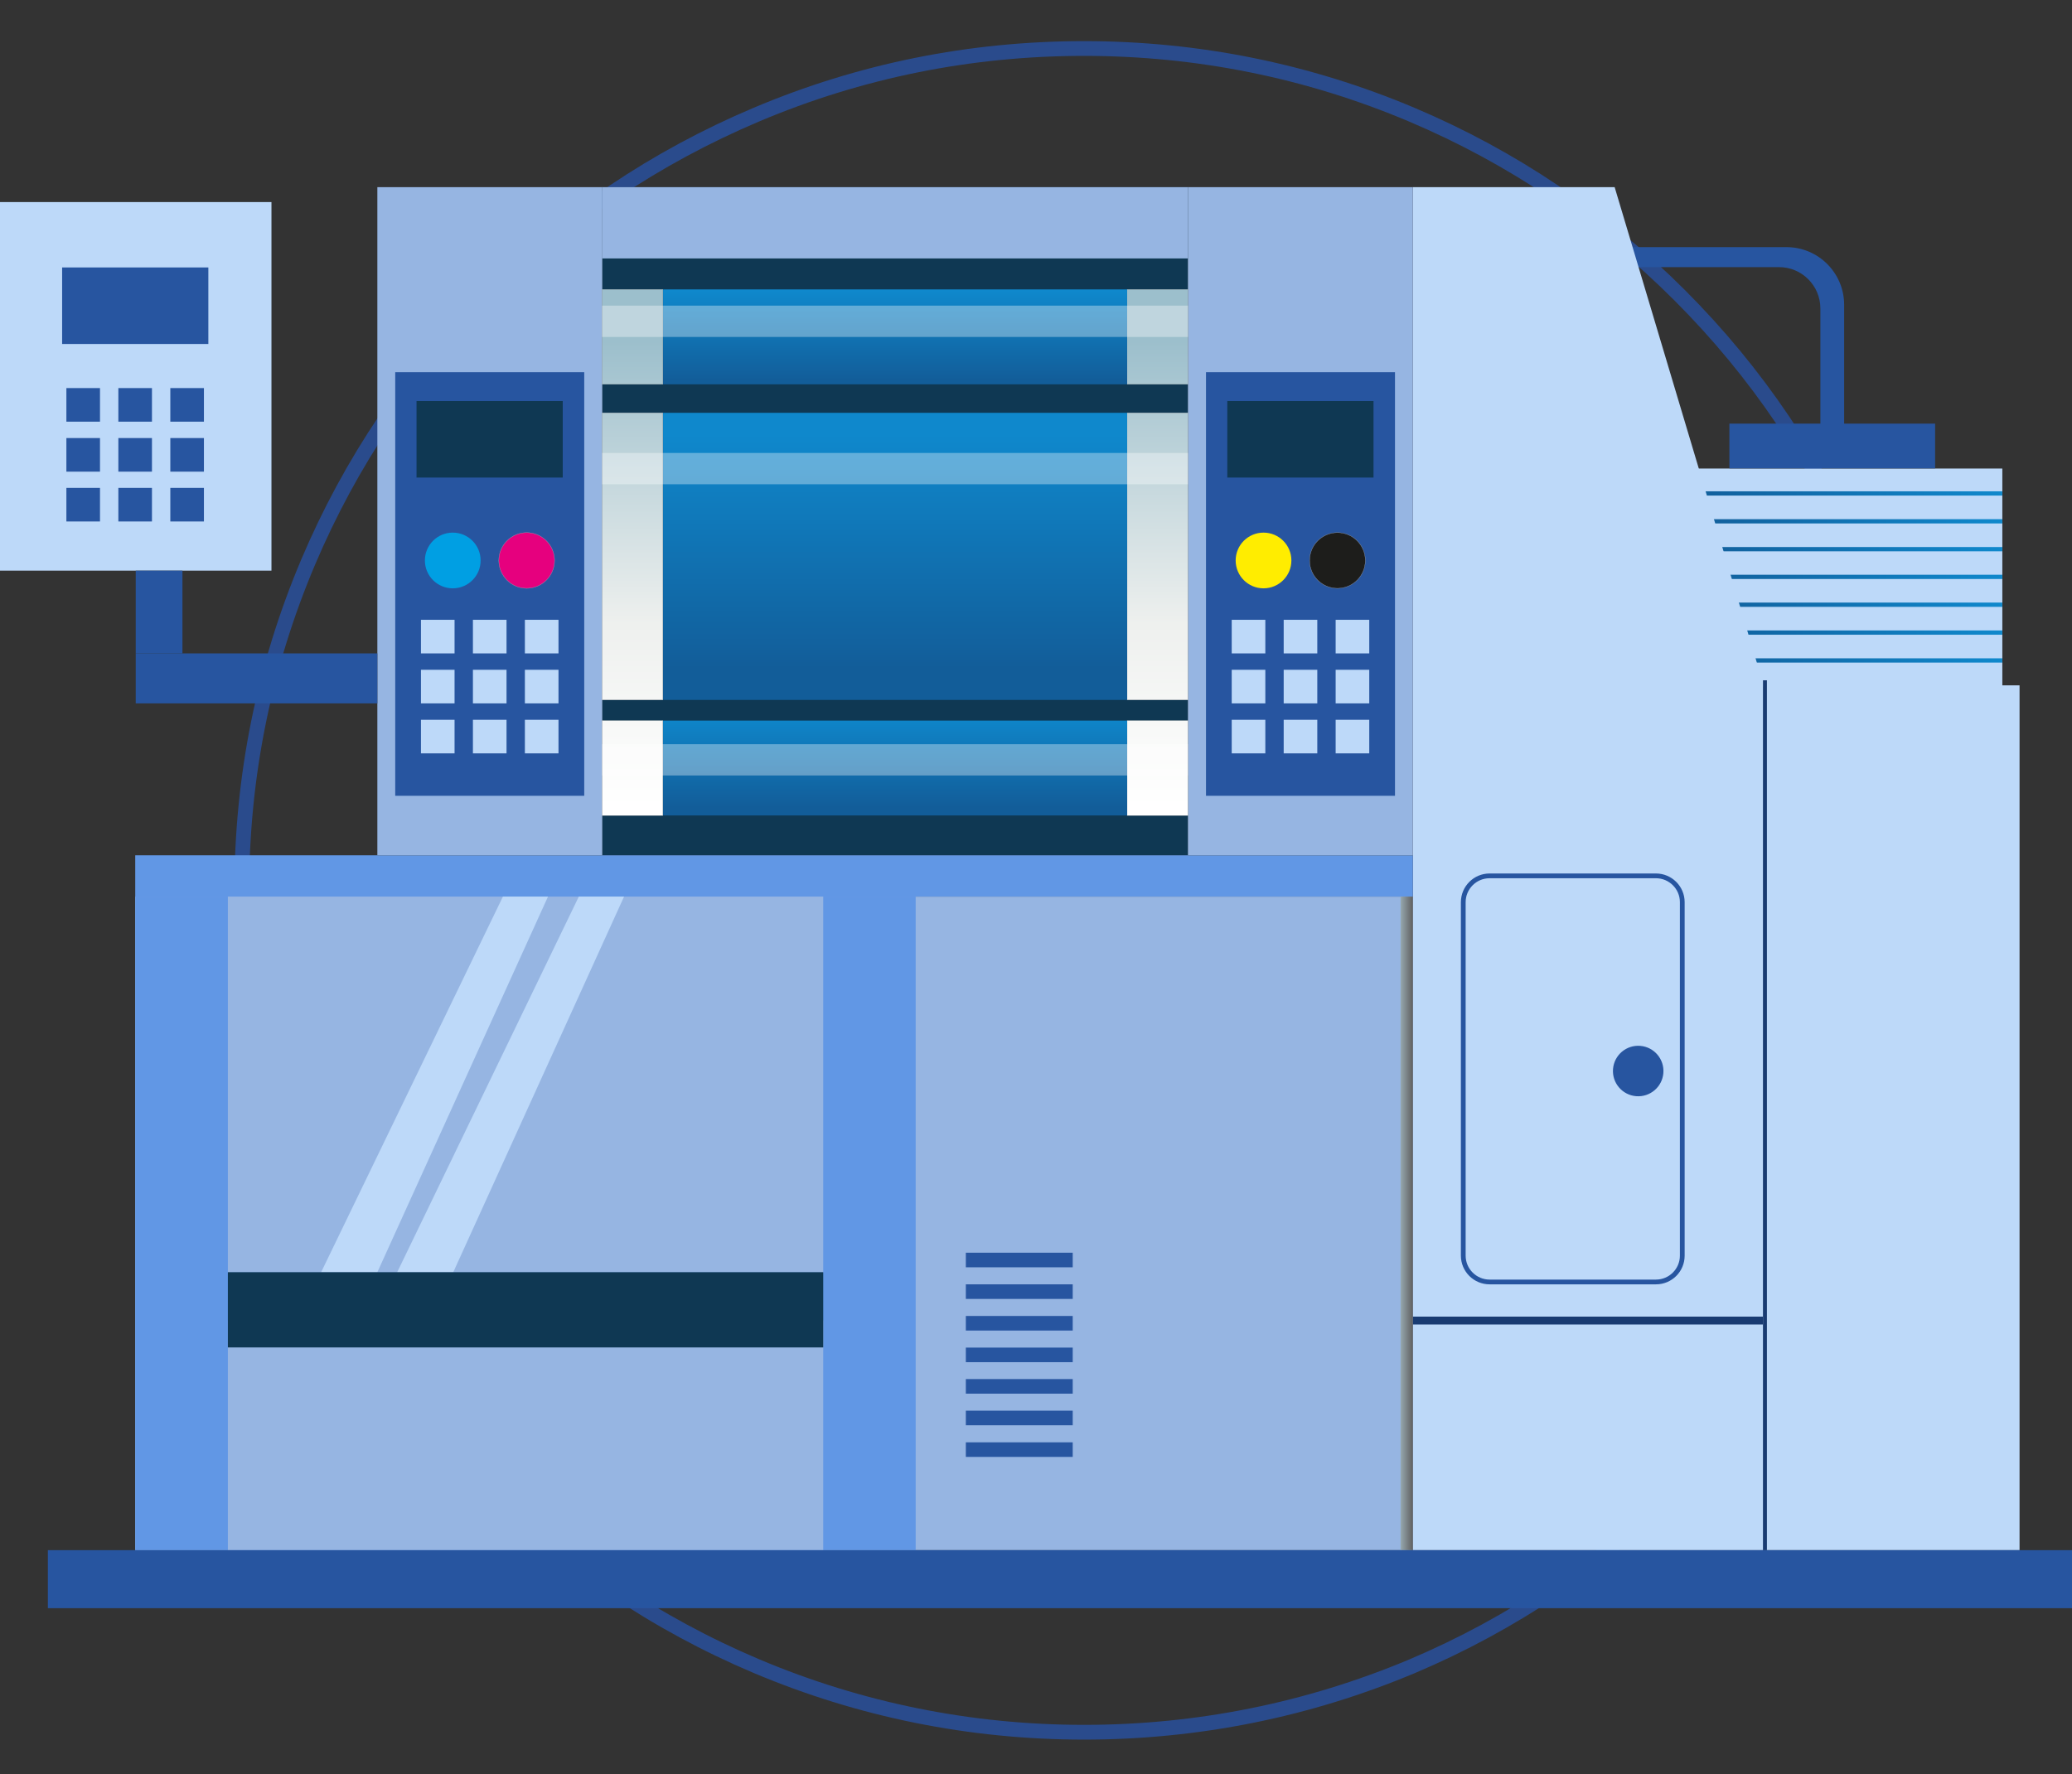
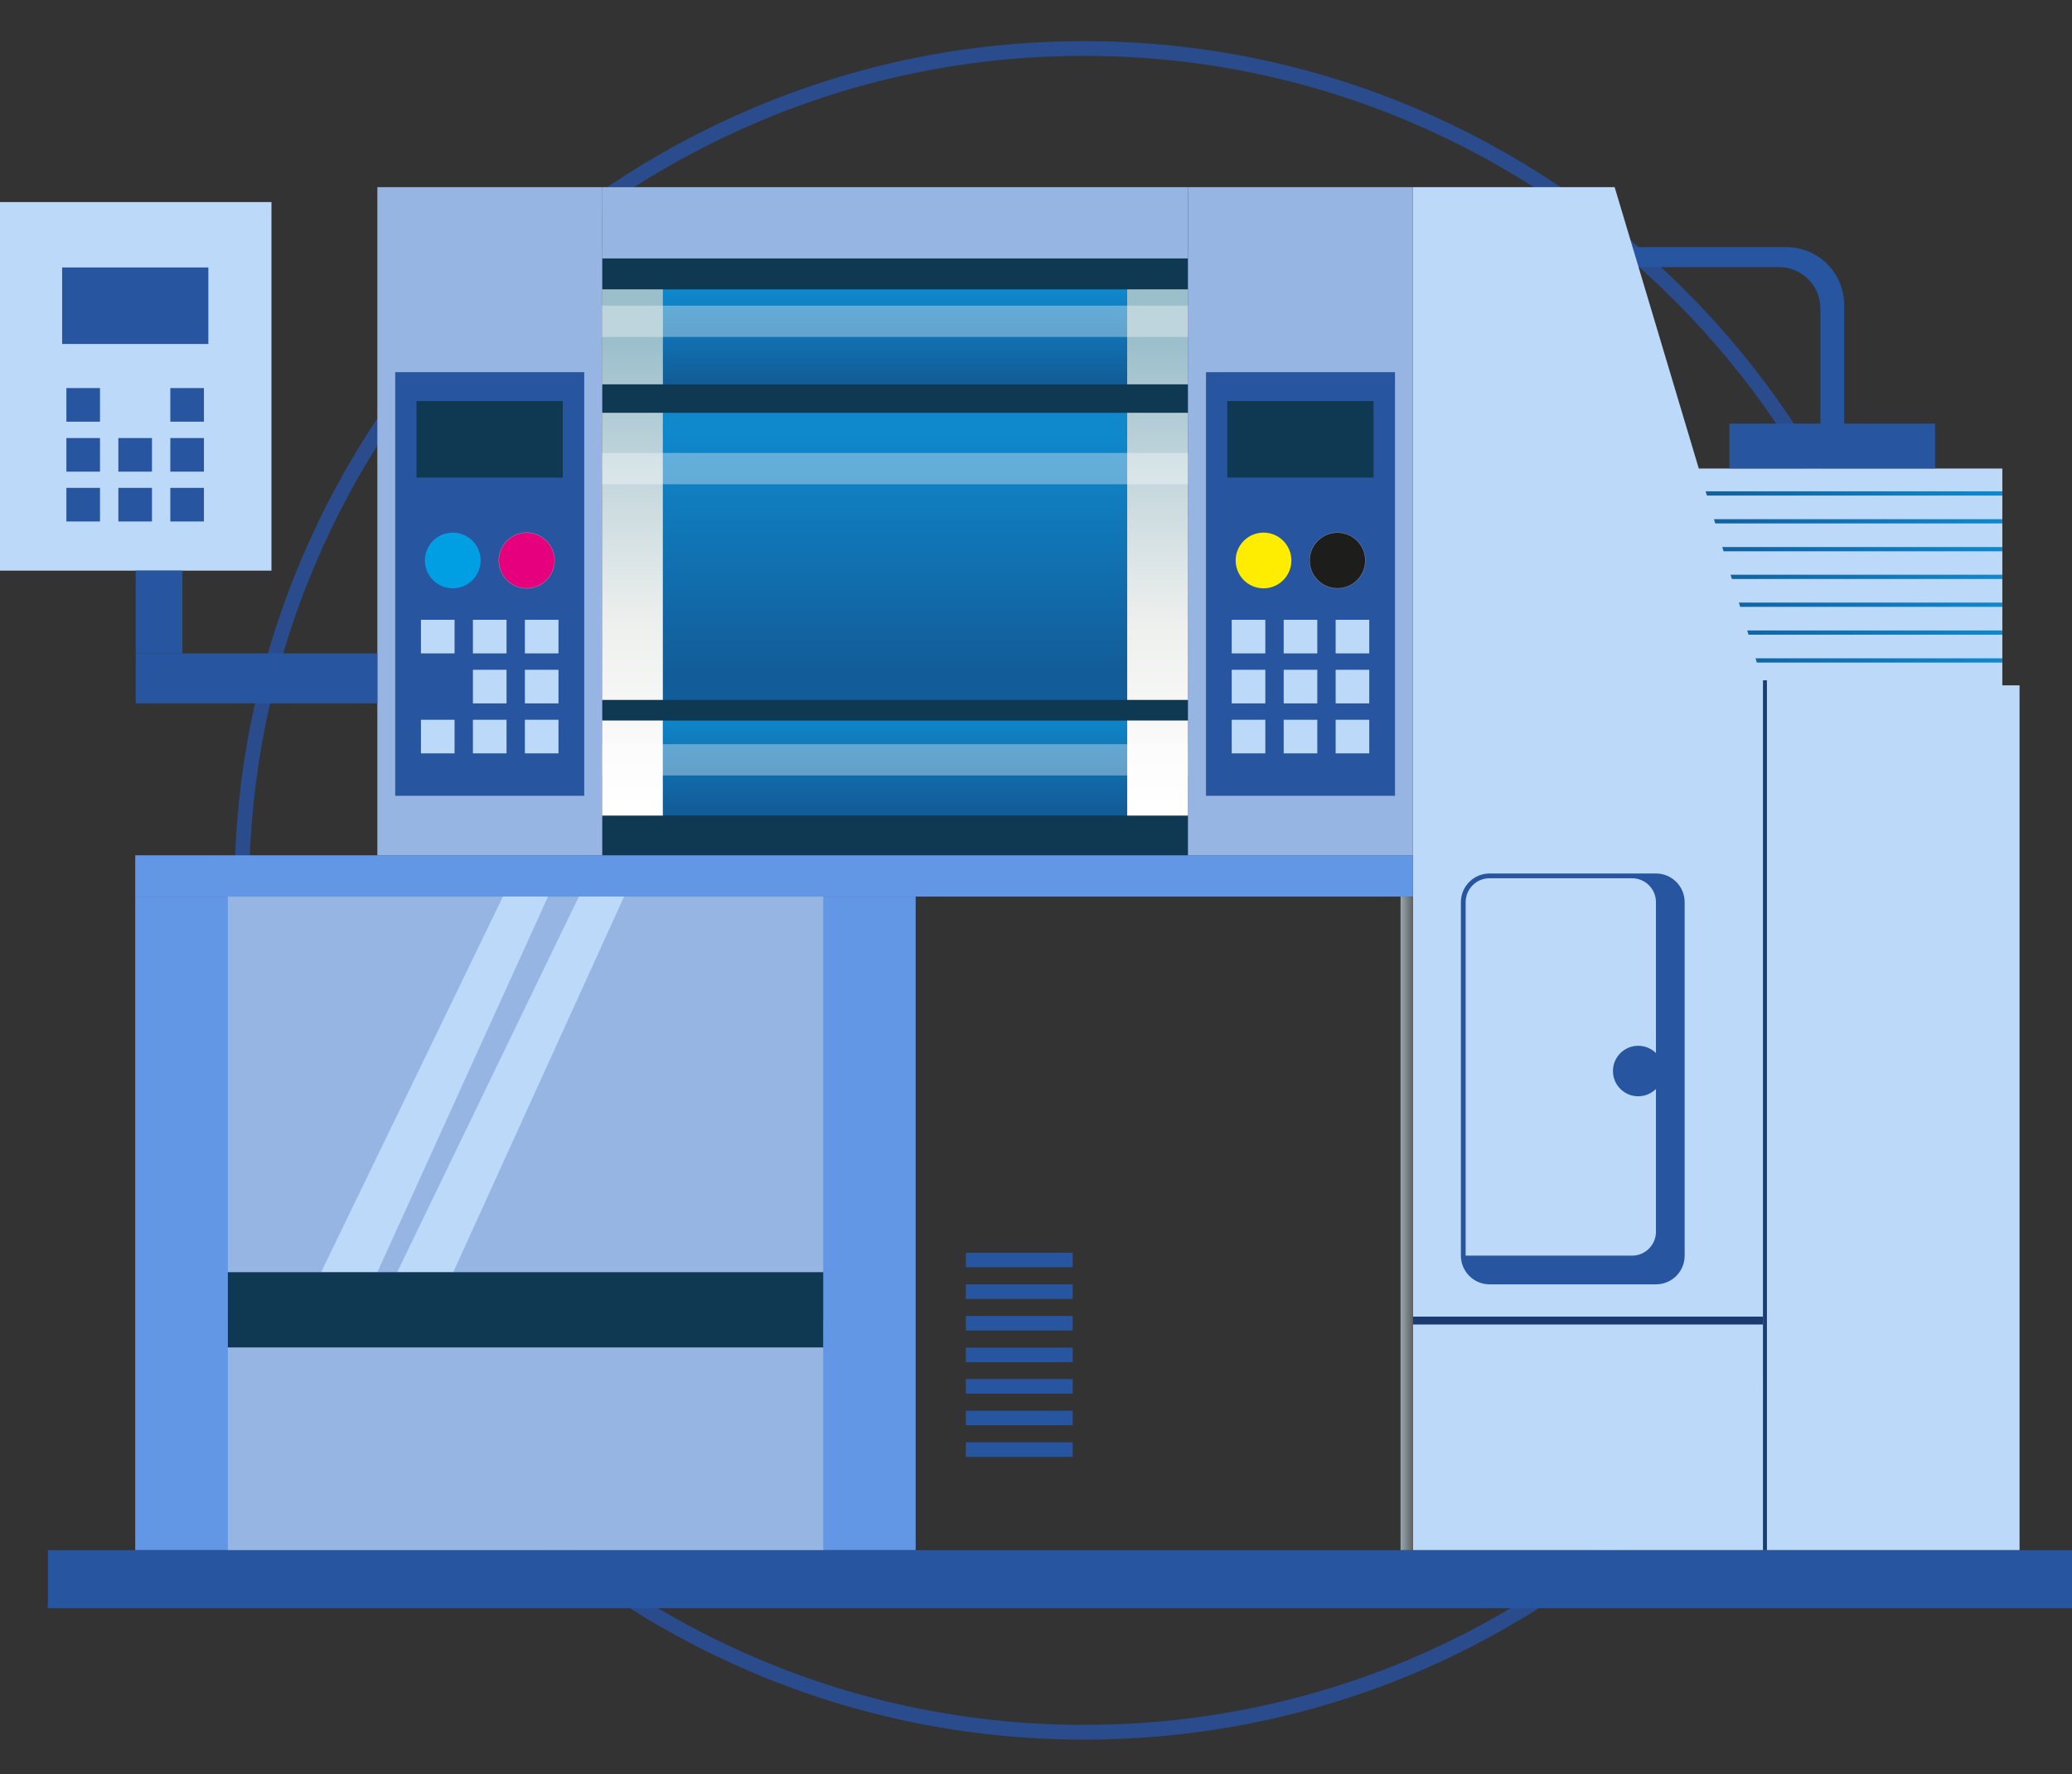
<svg xmlns="http://www.w3.org/2000/svg" version="1.1" id="Layer_1" x="0px" y="0px" viewBox="0 0 1264 1082.7" style="enable-background:new 0 0 1264 1082.7;" xml:space="preserve">
  <rect x="0" y="0" width="1264" height="1082.7" fill="#333333" stroke="none" />
  <style type="text/css">
	.st0{fill:none;stroke:#2A4B8C;stroke-width:9;stroke-miterlimit:10;}
	.st1{fill:#BDD9F9;}
	.st2{fill:url(#SVGID_1_);}
	.st3{fill:url(#SVGID_00000023962508630921484040000005242505914938093223_);}
	.st4{fill:url(#SVGID_00000036227383039310633470000010837745780483255481_);}
	.st5{fill:url(#SVGID_00000124856882878663714470000010133640913056463232_);}
	.st6{fill:url(#SVGID_00000076569553731357613500000008023782383045676475_);}
	.st7{fill:url(#SVGID_00000107578719616513385700000016754155306437296547_);}
	.st8{fill:url(#SVGID_00000107569159170690630770000003176160125169618360_);}
	.st9{fill:#2755A0;}
	.st10{fill:#0F3853;}
	.st11{fill:#96B5E2;}
	.st12{fill:#6197E5;}
	
		.st13{fill:url(#SVGID_00000181783927575625645320000006117947069536224166_);stroke:#B3B3B3;stroke-width:0.153;stroke-miterlimit:10;}
	
		.st14{fill:url(#SVGID_00000164490211431029771070000004854346907309407895_);stroke:#B3B3B3;stroke-width:0.153;stroke-miterlimit:10;}
	.st15{fill:url(#SVGID_00000021113345089298456910000006682182532518967989_);}
	
		.st16{fill:url(#SVGID_00000036967199254833966740000010511999764454711486_);stroke:#B3B3B3;stroke-width:0.153;stroke-miterlimit:10;}
	
		.st17{fill:url(#SVGID_00000104702151151408866560000004923478194045149342_);stroke:#B3B3B3;stroke-width:0.153;stroke-miterlimit:10;}
	.st18{fill:url(#SVGID_00000163761118444143087220000014898452654331554693_);}
	
		.st19{fill:url(#SVGID_00000128457609946071505380000001381674788527890864_);stroke:#B3B3B3;stroke-width:0.153;stroke-miterlimit:10;}
	
		.st20{fill:url(#SVGID_00000173858228596318997550000000417566976875082644_);stroke:#B3B3B3;stroke-width:0.153;stroke-miterlimit:10;}
	.st21{fill:url(#SVGID_00000085208136697799018990000015814696289502759610_);}
	.st22{opacity:0.35;fill:#FFFFFF;}
	.st23{fill:#193B72;}
	.st24{fill:url(#SVGID_00000055697742470287277400000013735119295349203634_);}
	.st25{fill:#009FE3;}
	.st26{fill:#E6007E;stroke:#B3B3B3;stroke-width:0.153;stroke-miterlimit:10;}
	.st27{fill:#FFED00;}
	.st28{fill:#1D1D1B;stroke:#B3B3B3;stroke-width:0.153;stroke-miterlimit:10;}
</style>
  <path class="st0" d="M661.3,1057c-69.3,0-136.6-13.6-200-40.4c-61.2-25.9-116.1-62.9-163.3-110.1c-47.2-47.2-84.2-102.1-110.1-163.3  c-26.8-63.3-40.4-130.6-40.4-200c0-69.3,13.6-136.6,40.4-200C213.8,282,250.8,227.1,298,179.9S400.1,95.9,461.3,70  c63.3-26.8,130.6-40.4,200-40.4c69.3,0,136.6,13.6,200,40.4c61.2,25.9,116.1,62.9,163.3,110.1c47.2,47.2,84.2,102.1,110.1,163.3  c26.8,63.3,40.4,130.6,40.4,200c0,69.3-13.6,136.6-40.4,200c-25.9,61.2-62.9,116.1-110.1,163.3c-47.2,47.2-102.1,84.2-163.3,110.1  C797.9,1043.4,730.6,1057,661.3,1057z" />
  <g>
    <rect x="1025.1" y="285.9" class="st1" width="196.4" height="133.1" />
    <linearGradient id="SVGID_1_" gradientUnits="userSpaceOnUse" x1="1025.06" y1="301.065" x2="1221.464" y2="301.065">
      <stop offset="0" style="stop-color:#125D99" />
      <stop offset="1" style="stop-color:#0F88CC" />
    </linearGradient>
    <rect x="1025.1" y="299.8" class="st2" width="196.4" height="2.6" />
    <linearGradient id="SVGID_00000049921783876690756130000005053099550159271869_" gradientUnits="userSpaceOnUse" x1="1025.06" y1="318.049" x2="1221.464" y2="318.049">
      <stop offset="0" style="stop-color:#125D99" />
      <stop offset="1" style="stop-color:#0F88CC" />
    </linearGradient>
    <rect x="1025.1" y="316.8" style="fill:url(#SVGID_00000049921783876690756130000005053099550159271869_);" width="196.4" height="2.6" />
    <linearGradient id="SVGID_00000098189974301869962880000004463444334698284940_" gradientUnits="userSpaceOnUse" x1="1025.06" y1="335.034" x2="1221.464" y2="335.034">
      <stop offset="0" style="stop-color:#125D99" />
      <stop offset="1" style="stop-color:#0F88CC" />
    </linearGradient>
    <rect x="1025.1" y="333.8" style="fill:url(#SVGID_00000098189974301869962880000004463444334698284940_);" width="196.4" height="2.6" />
    <linearGradient id="SVGID_00000132081401129782134840000000810785513908065468_" gradientUnits="userSpaceOnUse" x1="1025.06" y1="352.018" x2="1221.464" y2="352.018">
      <stop offset="0" style="stop-color:#125D99" />
      <stop offset="1" style="stop-color:#0F88CC" />
    </linearGradient>
    <rect x="1025.1" y="350.7" style="fill:url(#SVGID_00000132081401129782134840000000810785513908065468_);" width="196.4" height="2.6" />
    <linearGradient id="SVGID_00000000198656231420722390000013341565815520293304_" gradientUnits="userSpaceOnUse" x1="1025.06" y1="369.003" x2="1221.464" y2="369.003">
      <stop offset="0" style="stop-color:#125D99" />
      <stop offset="1" style="stop-color:#0F88CC" />
    </linearGradient>
    <rect x="1025.1" y="367.7" style="fill:url(#SVGID_00000000198656231420722390000013341565815520293304_);" width="196.4" height="2.6" />
    <linearGradient id="SVGID_00000152237104233703681630000001974831840855825792_" gradientUnits="userSpaceOnUse" x1="1025.06" y1="385.987" x2="1221.464" y2="385.987">
      <stop offset="0" style="stop-color:#125D99" />
      <stop offset="1" style="stop-color:#0F88CC" />
    </linearGradient>
    <rect x="1025.1" y="384.7" style="fill:url(#SVGID_00000152237104233703681630000001974831840855825792_);" width="196.4" height="2.6" />
    <linearGradient id="SVGID_00000065790128031758339130000001566448462644879017_" gradientUnits="userSpaceOnUse" x1="1025.06" y1="402.972" x2="1221.464" y2="402.972">
      <stop offset="0" style="stop-color:#125D99" />
      <stop offset="1" style="stop-color:#0F88CC" />
    </linearGradient>
    <rect x="1025.1" y="401.7" style="fill:url(#SVGID_00000065790128031758339130000001566448462644879017_);" width="196.4" height="2.6" />
  </g>
  <path class="st9" d="M1125,258.6V186c0-19.4-15.7-35.2-35.2-35.2H996v12.2h89.3c13.9,0,25.2,11.3,25.2,25.2v70.3H1055v27.3h125.5  v-27.3H1125z" />
  <rect x="367.3" y="114.2" class="st10" width="357.4" height="407.7" />
  <polygon class="st1" points="861.9,114.2 861.9,945.9 1075.5,945.9 1075.5,416.9 985,114.2 " />
-   <rect x="82.5" y="547.1" class="st11" width="779.4" height="398.8" />
  <rect x="82.5" y="547.1" class="st12" width="476.1" height="398.8" />
  <rect x="82.5" y="521.9" class="st12" width="779.4" height="25.2" />
  <rect x="724.7" y="114.2" class="st11" width="137.2" height="407.7" />
  <rect x="230.2" y="114.2" class="st11" width="137.2" height="407.7" />
  <g>
    <linearGradient id="SVGID_00000138571747640209218280000016682003014366992286_" gradientUnits="userSpaceOnUse" x1="385.92" y1="491.944" x2="385.92" y2="208.389">
      <stop offset="0" style="stop-color:#FFFFFF" />
      <stop offset="0.392" style="stop-color:#EEF0EE" />
      <stop offset="1" style="stop-color:#9CBFCC" />
    </linearGradient>
    <rect x="367.3" y="251.9" style="fill:url(#SVGID_00000138571747640209218280000016682003014366992286_);stroke:#B3B3B3;stroke-width:0.153;stroke-miterlimit:10;" width="37.1" height="175.2" />
    <linearGradient id="SVGID_00000062162410549458463380000007042015811859093383_" gradientUnits="userSpaceOnUse" x1="706.163" y1="491.944" x2="706.163" y2="208.389">
      <stop offset="0" style="stop-color:#FFFFFF" />
      <stop offset="0.392" style="stop-color:#EEF0EE" />
      <stop offset="1" style="stop-color:#9CBFCC" />
    </linearGradient>
    <rect x="687.6" y="251.9" style="fill:url(#SVGID_00000062162410549458463380000007042015811859093383_);stroke:#B3B3B3;stroke-width:0.153;stroke-miterlimit:10;" width="37.1" height="175.2" />
    <linearGradient id="SVGID_00000051377025210686043490000013907068567509511330_" gradientUnits="userSpaceOnUse" x1="546.041" y1="408.148" x2="546.041" y2="265.292">
      <stop offset="0" style="stop-color:#125D99" />
      <stop offset="1" style="stop-color:#0F88CC" />
    </linearGradient>
    <rect x="404.5" y="251.9" style="fill:url(#SVGID_00000051377025210686043490000013907068567509511330_);" width="283.1" height="175.2" />
  </g>
  <g>
    <linearGradient id="SVGID_00000070833367526133236710000017825368441676102317_" gradientUnits="userSpaceOnUse" x1="385.92" y1="491.944" x2="385.92" y2="208.39">
      <stop offset="0" style="stop-color:#FFFFFF" />
      <stop offset="0.392" style="stop-color:#EEF0EE" />
      <stop offset="1" style="stop-color:#9CBFCC" />
    </linearGradient>
    <rect x="367.3" y="176.6" style="fill:url(#SVGID_00000070833367526133236710000017825368441676102317_);stroke:#B3B3B3;stroke-width:0.153;stroke-miterlimit:10;" width="37.1" height="57.9" />
    <linearGradient id="SVGID_00000180324558187756947970000007729665143974559876_" gradientUnits="userSpaceOnUse" x1="706.163" y1="491.944" x2="706.163" y2="208.39">
      <stop offset="0" style="stop-color:#FFFFFF" />
      <stop offset="0.392" style="stop-color:#EEF0EE" />
      <stop offset="1" style="stop-color:#9CBFCC" />
    </linearGradient>
    <rect x="687.6" y="176.6" style="fill:url(#SVGID_00000180324558187756947970000007729665143974559876_);stroke:#B3B3B3;stroke-width:0.153;stroke-miterlimit:10;" width="37.1" height="57.9" />
    <linearGradient id="SVGID_00000009562526117109095900000009726232461600788141_" gradientUnits="userSpaceOnUse" x1="546.041" y1="232.343" x2="546.041" y2="177.336">
      <stop offset="0" style="stop-color:#125D99" />
      <stop offset="1" style="stop-color:#0F88CC" />
    </linearGradient>
    <rect x="404.5" y="176.6" style="fill:url(#SVGID_00000009562526117109095900000009726232461600788141_);" width="283.1" height="57.9" />
  </g>
  <g>
    <linearGradient id="SVGID_00000183217287097216721690000003158335776897706414_" gradientUnits="userSpaceOnUse" x1="385.92" y1="491.944" x2="385.92" y2="208.389">
      <stop offset="0" style="stop-color:#FFFFFF" />
      <stop offset="0.392" style="stop-color:#EEF0EE" />
      <stop offset="1" style="stop-color:#9CBFCC" />
    </linearGradient>
    <rect x="367.3" y="439.7" style="fill:url(#SVGID_00000183217287097216721690000003158335776897706414_);stroke:#B3B3B3;stroke-width:0.153;stroke-miterlimit:10;" width="37.1" height="57.9" />
    <linearGradient id="SVGID_00000177446106068951104890000014451644168268939659_" gradientUnits="userSpaceOnUse" x1="706.163" y1="491.944" x2="706.163" y2="208.389">
      <stop offset="0" style="stop-color:#FFFFFF" />
      <stop offset="0.392" style="stop-color:#EEF0EE" />
      <stop offset="1" style="stop-color:#9CBFCC" />
    </linearGradient>
    <rect x="687.6" y="439.7" style="fill:url(#SVGID_00000177446106068951104890000014451644168268939659_);stroke:#B3B3B3;stroke-width:0.153;stroke-miterlimit:10;" width="37.1" height="57.9" />
    <linearGradient id="SVGID_00000163074006441467152610000017730740268627937153_" gradientUnits="userSpaceOnUse" x1="546.041" y1="492.617" x2="546.041" y2="435.119">
      <stop offset="0" style="stop-color:#125D99" />
      <stop offset="1" style="stop-color:#0F88CC" />
    </linearGradient>
    <rect x="404.5" y="439.7" style="fill:url(#SVGID_00000163074006441467152610000017730740268627937153_);" width="283.1" height="57.9" />
  </g>
  <rect x="367.3" y="276.4" class="st22" width="357.4" height="19.1" />
  <rect x="367.3" y="186.5" class="st22" width="357.4" height="19.1" />
  <rect x="367.3" y="454.1" class="st22" width="357.4" height="19.1" />
  <rect x="367.3" y="114.2" class="st11" width="357.4" height="43.5" />
  <rect x="861.9" y="803.4" class="st23" width="213.6" height="4.8" />
  <linearGradient id="SVGID_00000025438251211480473420000012654067815566454191_" gradientUnits="userSpaceOnUse" x1="854.383" y1="746.505" x2="861.927" y2="746.505">
    <stop offset="0" style="stop-color:#96A8AF" />
    <stop offset="1" style="stop-color:#606060" />
  </linearGradient>
  <rect x="854.4" y="547.1" style="fill:url(#SVGID_00000025438251211480473420000012654067815566454191_);" width="7.5" height="398.8" />
  <rect x="139" y="805.7" class="st11" width="363.2" height="140.2" />
  <rect x="139" y="547.1" class="st11" width="363.2" height="229.3" />
  <polygon class="st1" points="306.8,547.1 195.9,776.3 230.2,776.3 334.3,547.1 " />
  <polygon class="st1" points="353.1,547.1 242.3,776.3 276.5,776.3 380.7,547.1 " />
  <g>
-     <path class="st9" d="M1010.2,783.7H908.7c-9.6,0-17.5-7.8-17.5-17.5V550.5c0-9.6,7.8-17.5,17.5-17.5h101.5   c9.6,0,17.5,7.8,17.5,17.5v215.7C1027.7,775.9,1019.9,783.7,1010.2,783.7z M908.7,535.9c-8.1,0-14.6,6.6-14.6,14.6v215.7   c0,8.1,6.6,14.6,14.6,14.6h101.5c8.1,0,14.6-6.6,14.6-14.6V550.5c0-8.1-6.6-14.6-14.6-14.6H908.7z" />
+     <path class="st9" d="M1010.2,783.7H908.7c-9.6,0-17.5-7.8-17.5-17.5V550.5c0-9.6,7.8-17.5,17.5-17.5h101.5   c9.6,0,17.5,7.8,17.5,17.5v215.7C1027.7,775.9,1019.9,783.7,1010.2,783.7z M908.7,535.9c-8.1,0-14.6,6.6-14.6,14.6v215.7   h101.5c8.1,0,14.6-6.6,14.6-14.6V550.5c0-8.1-6.6-14.6-14.6-14.6H908.7z" />
  </g>
  <ellipse transform="matrix(8.248094e-02 -0.997 0.997 8.248094e-02 265.019 1595.705)" class="st9" cx="999.1" cy="653.9" rx="15.4" ry="15.4" />
  <g>
    <rect x="241.1" y="227.1" class="st9" width="115.3" height="258.5" />
    <rect x="254.1" y="244.7" class="st10" width="89.2" height="46.7" />
    <circle class="st25" cx="276.2" cy="342" r="17" />
    <circle class="st26" cx="321.3" cy="342" r="17" />
    <g>
      <rect x="256.8" y="378.2" class="st1" width="20.5" height="20.5" />
      <rect x="288.5" y="378.2" class="st1" width="20.5" height="20.5" />
      <rect x="320.2" y="378.2" class="st1" width="20.5" height="20.5" />
-       <rect x="256.8" y="408.7" class="st1" width="20.5" height="20.5" />
      <rect x="288.5" y="408.7" class="st1" width="20.5" height="20.5" />
      <rect x="320.2" y="408.7" class="st1" width="20.5" height="20.5" />
      <rect x="256.8" y="439.2" class="st1" width="20.5" height="20.5" />
      <rect x="288.5" y="439.2" class="st1" width="20.5" height="20.5" />
      <rect x="320.2" y="439.2" class="st1" width="20.5" height="20.5" />
    </g>
  </g>
  <g>
    <rect x="735.7" y="227.1" class="st9" width="115.3" height="258.5" />
    <rect x="748.7" y="244.7" class="st10" width="89.2" height="46.7" />
    <circle class="st27" cx="770.8" cy="342" r="17" />
    <circle class="st28" cx="815.9" cy="342" r="17" />
    <g>
      <rect x="751.4" y="378.2" class="st1" width="20.5" height="20.5" />
      <rect x="783.1" y="378.2" class="st1" width="20.5" height="20.5" />
      <rect x="814.8" y="378.2" class="st1" width="20.5" height="20.5" />
      <rect x="751.4" y="408.7" class="st1" width="20.5" height="20.5" />
      <rect x="783.1" y="408.7" class="st1" width="20.5" height="20.5" />
      <rect x="814.8" y="408.7" class="st1" width="20.5" height="20.5" />
      <rect x="751.4" y="439.2" class="st1" width="20.5" height="20.5" />
      <rect x="783.1" y="439.2" class="st1" width="20.5" height="20.5" />
      <rect x="814.8" y="439.2" class="st1" width="20.5" height="20.5" />
    </g>
  </g>
  <rect x="0" y="123.3" class="st1" width="165.6" height="224.9" />
  <rect x="82.8" y="348.2" class="st9" width="28.5" height="50.5" />
  <rect x="82.8" y="398.7" class="st9" width="147.4" height="30.5" />
  <rect x="37.9" y="163.2" class="st9" width="89.2" height="46.7" />
  <g>
    <rect x="40.5" y="236.8" class="st9" width="20.5" height="20.5" />
-     <rect x="72.2" y="236.8" class="st9" width="20.5" height="20.5" />
    <rect x="103.9" y="236.8" class="st9" width="20.5" height="20.5" />
    <rect x="40.5" y="267.3" class="st9" width="20.5" height="20.5" />
    <rect x="72.2" y="267.3" class="st9" width="20.5" height="20.5" />
    <rect x="103.9" y="267.3" class="st9" width="20.5" height="20.5" />
    <rect x="40.5" y="297.7" class="st9" width="20.5" height="20.5" />
    <rect x="72.2" y="297.7" class="st9" width="20.5" height="20.5" />
    <rect x="103.9" y="297.7" class="st9" width="20.5" height="20.5" />
  </g>
  <rect x="589.2" y="764.4" class="st9" width="65.2" height="8.9" />
  <rect x="589.2" y="783.7" class="st9" width="65.2" height="8.9" />
  <rect x="589.2" y="803" class="st9" width="65.2" height="8.9" />
  <rect x="589.2" y="822.3" class="st9" width="65.2" height="8.9" />
  <rect x="589.2" y="841.5" class="st9" width="65.2" height="8.9" />
  <rect x="589.2" y="860.8" class="st9" width="65.2" height="8.9" />
  <rect x="589.2" y="880.1" class="st9" width="65.2" height="8.9" />
  <rect x="139" y="776.3" class="st10" width="363.2" height="45.9" />
  <rect x="1075.5" y="418.2" class="st1" width="156.5" height="527.7" />
  <rect x="29.2" y="945.9" class="st9" width="1234.8" height="35.4" />
  <rect x="811.3" y="679.3" transform="matrix(6.123234e-17 -1 1 6.123234e-17 396.195 1757.22)" class="st23" width="530.8" height="2.4" />
</svg>